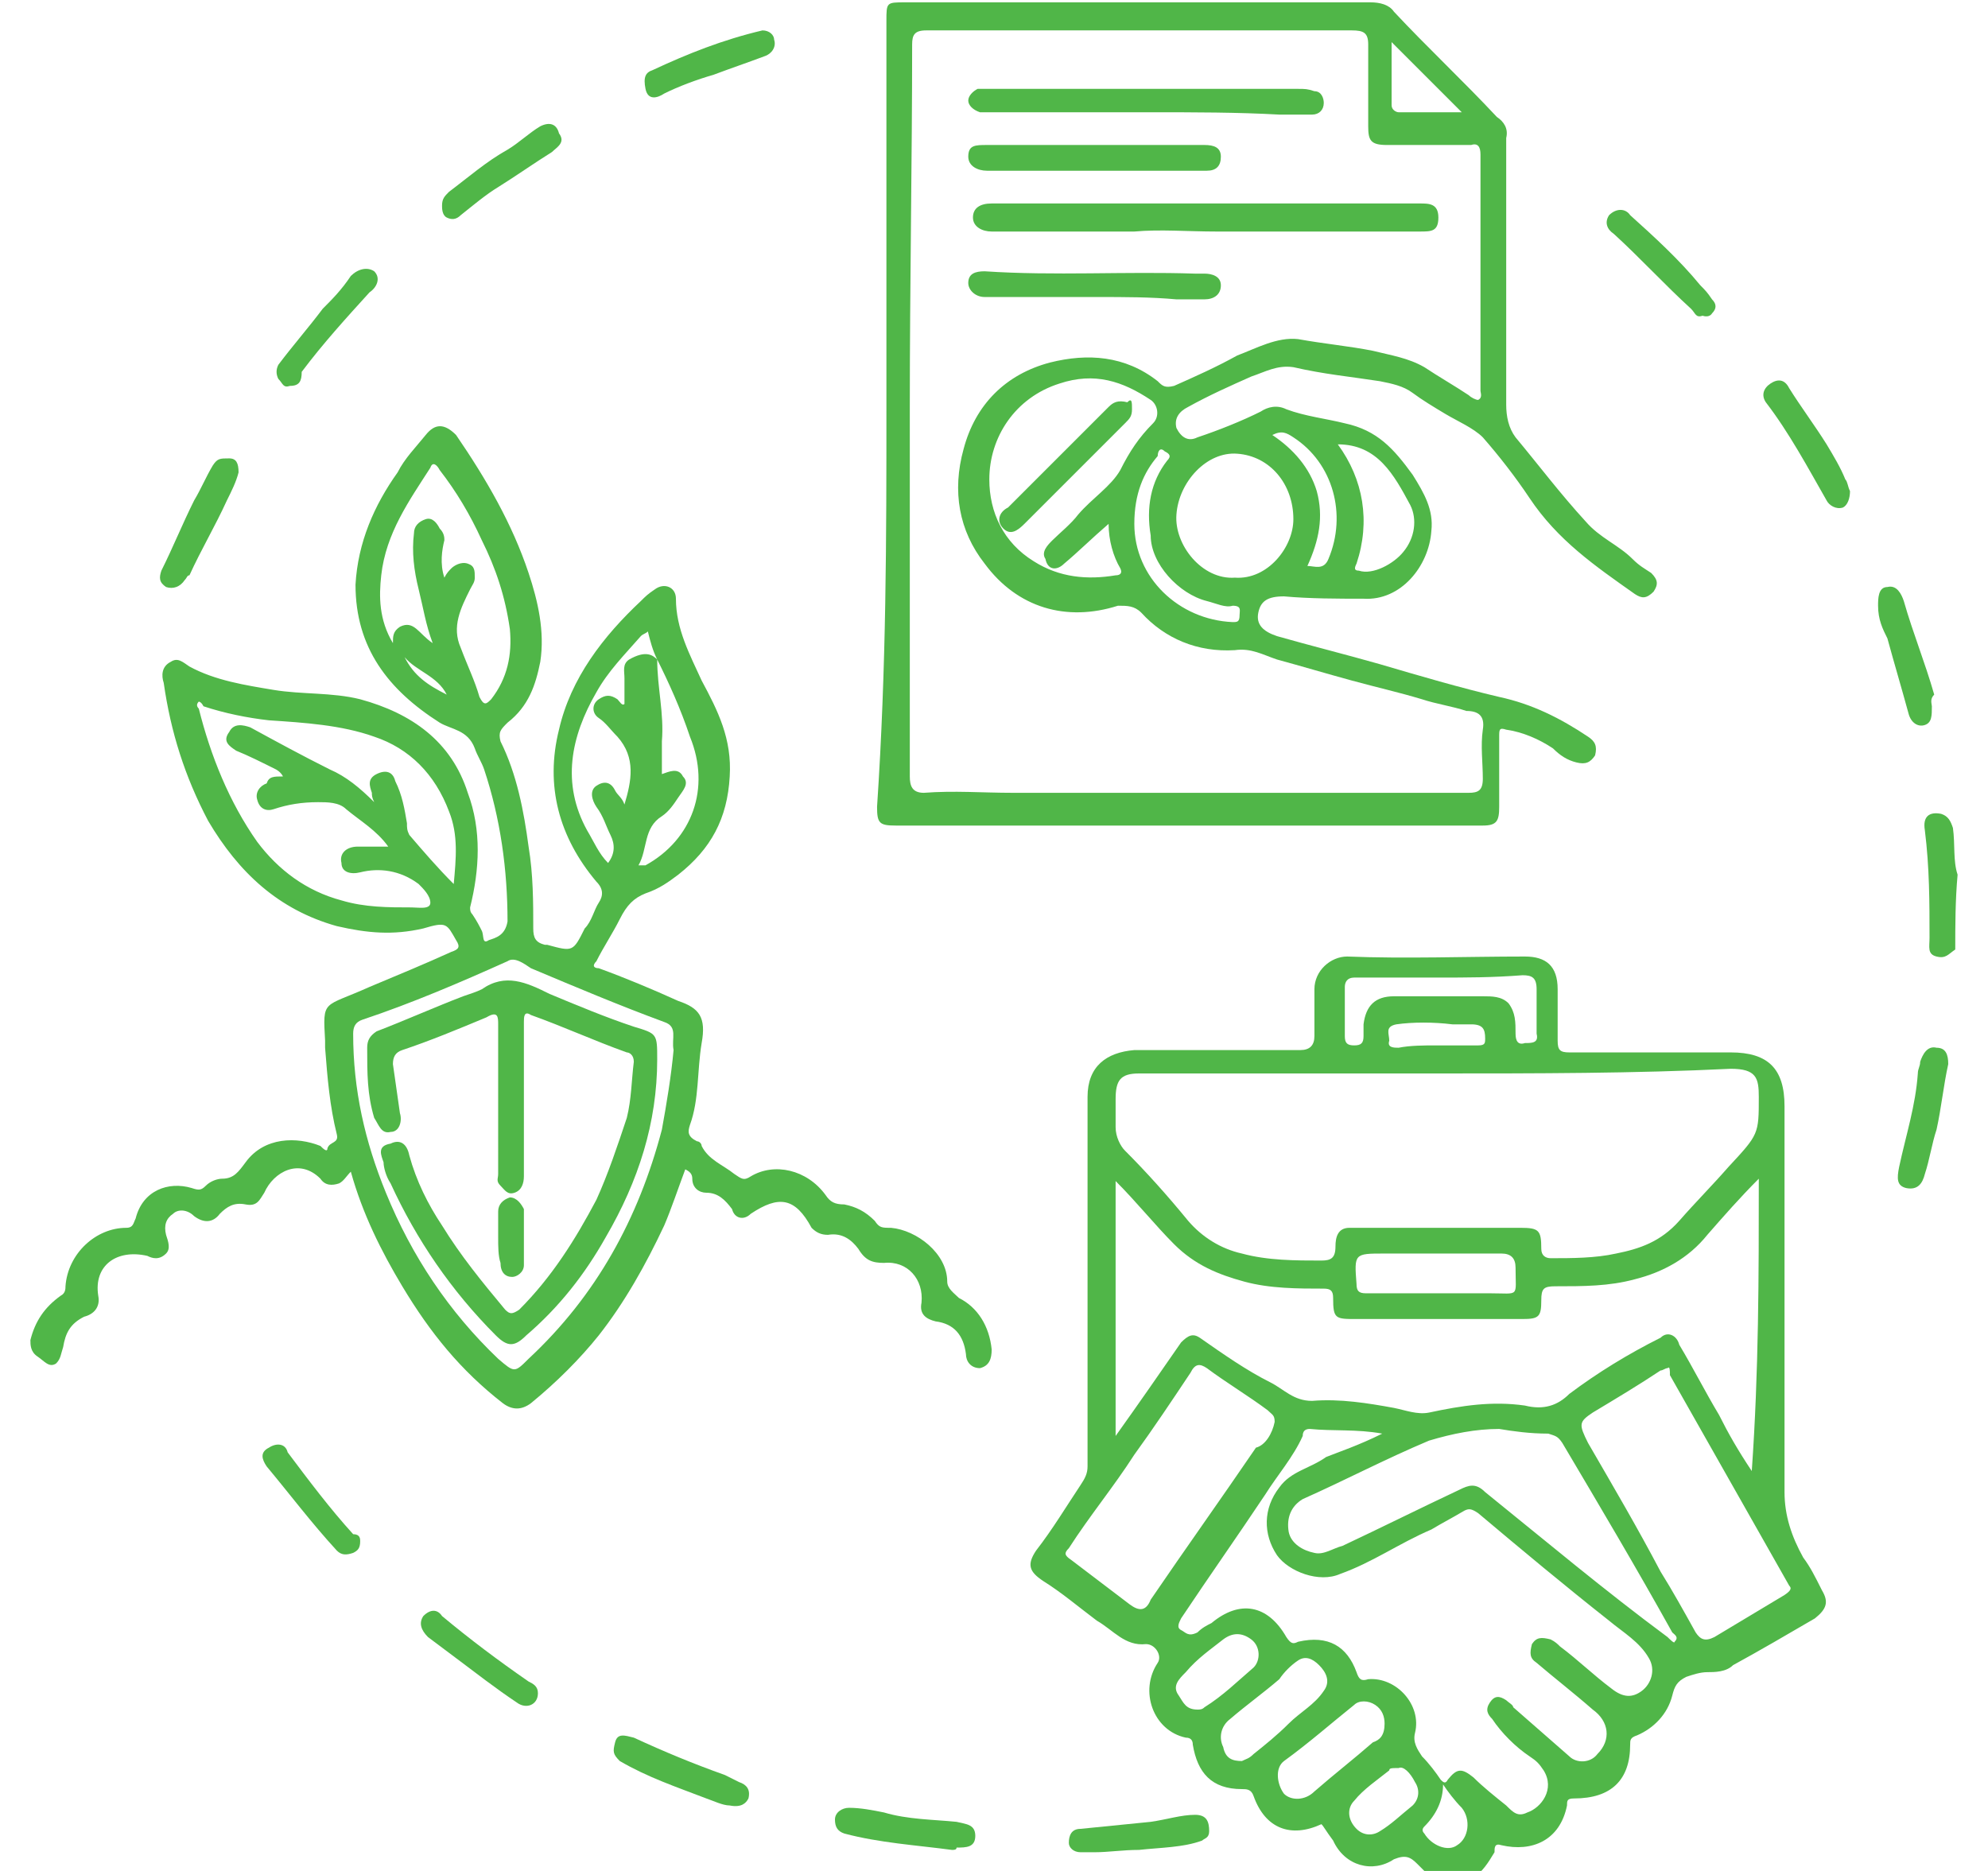
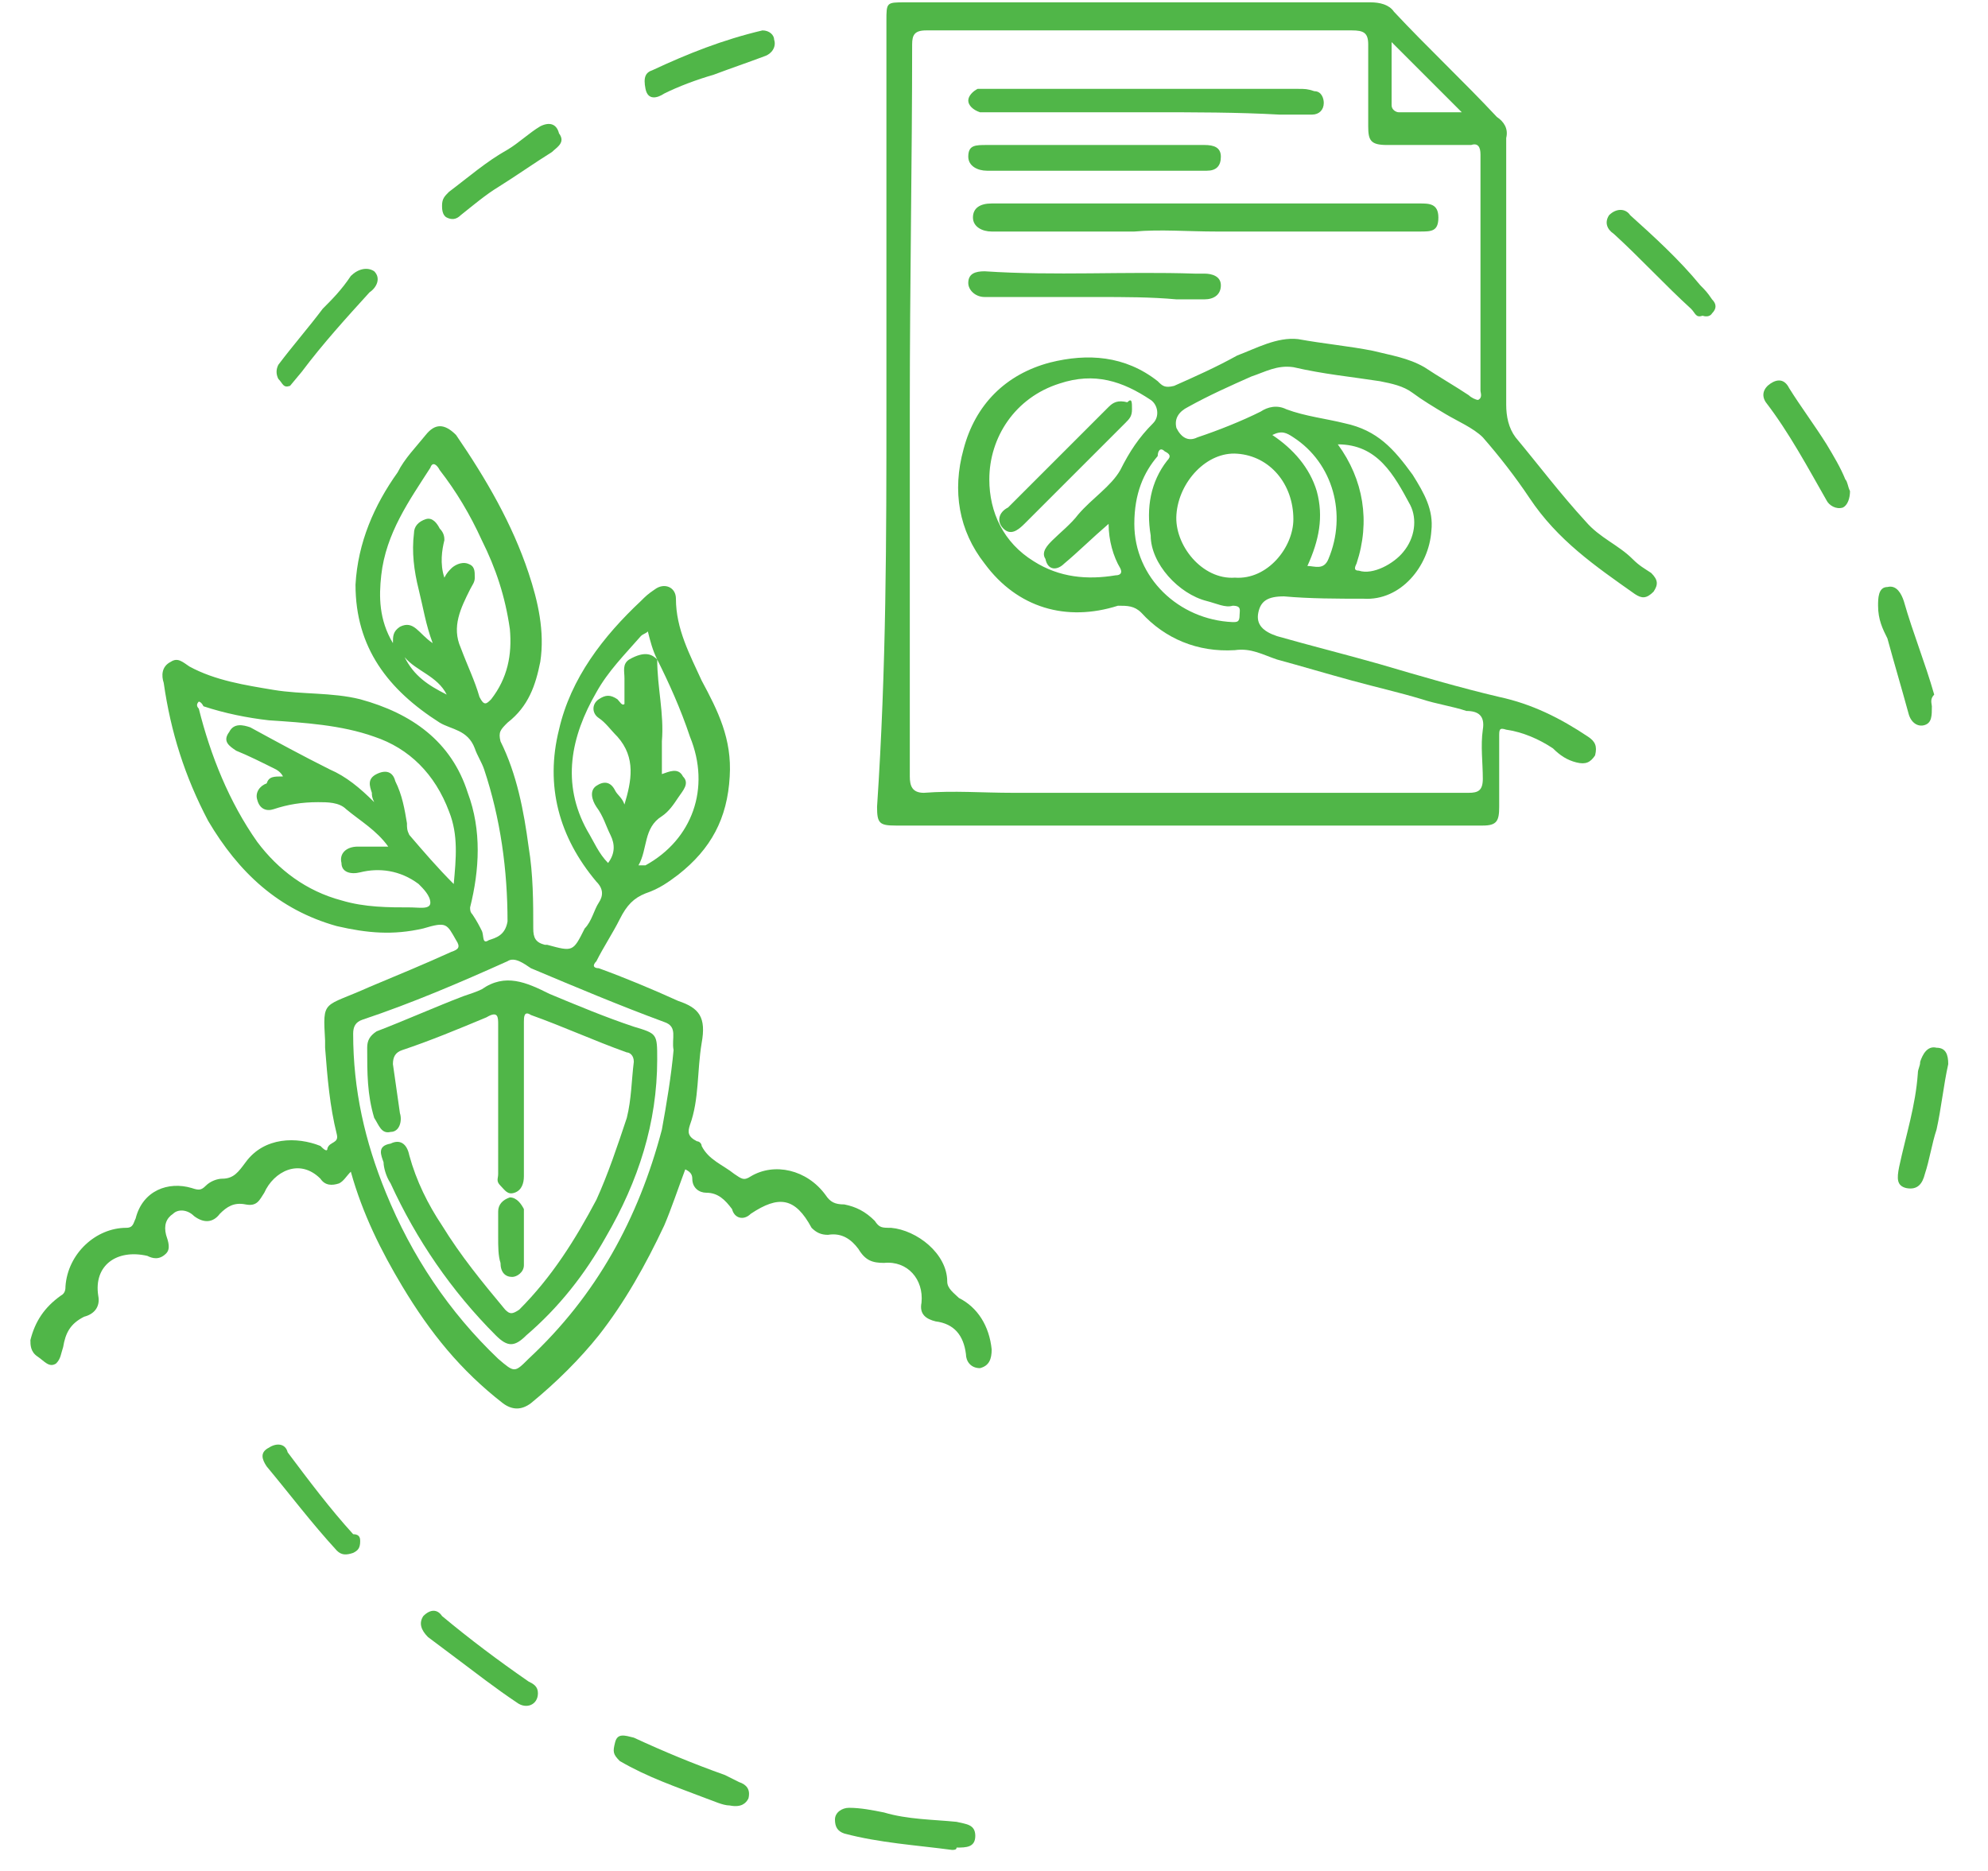
<svg xmlns="http://www.w3.org/2000/svg" version="1.1" id="Layer_1" x="0px" y="0px" viewBox="0 0 85 80" style="enable-background:new 0 0 85 80;" xml:space="preserve">
  <style type="text/css">
	.st0{fill:#50B648;}
</style>
  <g>
    <path class="st0" d="M1.3,57.3c0.2-0.8,0.6-1.4,1.3-1.9c0.2-0.1,0.2-0.3,0.2-0.4c0.1-1.4,1.3-2.5,2.6-2.5c0.3,0,0.3-0.2,0.4-0.4   c0.3-1.2,1.4-1.6,2.4-1.3c0.3,0.1,0.4,0.1,0.6-0.1c0.2-0.2,0.5-0.3,0.7-0.3c0.5,0,0.7-0.3,1-0.7c0.8-1.1,2.2-1.1,3.2-0.7   c0.1,0.1,0.3,0.3,0.3,0.1c0.1-0.3,0.5-0.2,0.4-0.6c-0.3-1.2-0.4-2.4-0.5-3.7c0-0.1,0-0.2,0-0.3c-0.1-1.8-0.1-1.4,1.9-2.3   c1.2-0.5,2.4-1,3.5-1.5c0.3-0.1,0.4-0.2,0.2-0.5c-0.4-0.7-0.4-0.8-1.4-0.5c-1.3,0.3-2.4,0.2-3.7-0.1c-2.5-0.7-4.2-2.3-5.5-4.5   c-1-1.9-1.6-3.8-1.9-5.9c-0.1-0.3-0.1-0.7,0.3-0.9c0.3-0.2,0.5,0,0.8,0.2c1.1,0.6,2.4,0.8,3.6,1s2.5,0.1,3.7,0.4   c2.2,0.6,3.9,1.8,4.6,4c0.6,1.6,0.5,3.3,0.1,4.9c0,0.1,0,0.2,0.1,0.3c0.2,0.3,0.3,0.5,0.4,0.7s0,0.6,0.3,0.4   c0.3-0.1,0.7-0.2,0.8-0.8c0-2.2-0.3-4.4-1-6.5c-0.1-0.3-0.3-0.6-0.4-0.9c-0.3-0.8-1-0.8-1.5-1.1c-2.2-1.4-3.6-3.2-3.6-5.9   c0.1-1.8,0.8-3.4,1.8-4.8c0.3-0.6,0.8-1.1,1.2-1.6c0.4-0.5,0.8-0.5,1.3,0c1.3,1.9,2.4,3.8,3.1,5.9c0.4,1.2,0.7,2.5,0.5,3.8   c-0.2,1-0.5,1.9-1.4,2.6c-0.3,0.3-0.4,0.4-0.3,0.8c0.7,1.4,1,3,1.2,4.5c0.2,1.2,0.2,2.4,0.2,3.5c0,0.4,0.1,0.6,0.5,0.7   c0,0,0,0,0.1,0c1.1,0.3,1.1,0.3,1.6-0.7c0.3-0.3,0.4-0.8,0.6-1.1s0.2-0.6-0.1-0.9c-1.6-1.9-2.2-4.1-1.6-6.5c0.5-2.2,1.9-4,3.5-5.5   c0.2-0.2,0.3-0.3,0.6-0.5c0.4-0.3,0.9-0.1,0.9,0.4c0,1.3,0.6,2.4,1.1,3.5c0.7,1.3,1.3,2.5,1.2,4.1c-0.1,1.8-0.8,3.1-2.2,4.2   c-0.4,0.3-0.8,0.6-1.4,0.8c-0.5,0.2-0.8,0.5-1.1,1.1c-0.3,0.6-0.7,1.2-1,1.8c-0.2,0.2-0.1,0.3,0.1,0.3c1.1,0.4,2.3,0.9,3.4,1.4   c0.9,0.3,1.2,0.7,1,1.8c-0.2,1.2-0.1,2.4-0.5,3.5c-0.1,0.3-0.1,0.5,0.3,0.7c0.1,0,0.2,0.1,0.2,0.2c0.3,0.6,0.9,0.8,1.4,1.2   c0.3,0.2,0.4,0.3,0.7,0.1c1-0.6,2.4-0.3,3.2,0.8c0.2,0.3,0.4,0.4,0.8,0.4c0.5,0.1,0.9,0.3,1.3,0.7c0.2,0.3,0.3,0.3,0.7,0.3   c1.1,0.1,2.4,1.1,2.4,2.3c0,0.3,0.3,0.5,0.5,0.7c0.8,0.4,1.3,1.2,1.4,2.2c0,0.4-0.1,0.7-0.5,0.8c-0.4,0-0.6-0.3-0.6-0.6   c-0.1-0.8-0.5-1.3-1.3-1.4c-0.4-0.1-0.7-0.3-0.6-0.8c0.1-1-0.6-1.8-1.6-1.7c-0.5,0-0.8-0.1-1.1-0.6c-0.3-0.4-0.7-0.7-1.3-0.6   c-0.3,0-0.5-0.1-0.7-0.3c-0.7-1.3-1.4-1.4-2.6-0.6c-0.3,0.3-0.7,0.2-0.8-0.2C31,51.3,30.7,51,30.2,51c-0.3,0-0.6-0.2-0.6-0.6   c0-0.2-0.1-0.3-0.3-0.4c-0.3,0.8-0.6,1.7-0.9,2.4c-0.8,1.7-1.7,3.3-2.8,4.7c-0.8,1-1.8,2-2.9,2.9c-0.4,0.3-0.8,0.3-1.2,0   c-1.8-1.4-3.1-3-4.3-5c-0.9-1.5-1.7-3.1-2.2-4.9c-0.2,0.2-0.3,0.4-0.5,0.5c-0.3,0.1-0.6,0.1-0.8-0.2c-0.9-0.9-2-0.3-2.4,0.6   c-0.2,0.3-0.3,0.6-0.8,0.5s-0.8,0.1-1.1,0.4c-0.3,0.4-0.7,0.4-1.1,0.1c-0.3-0.3-0.7-0.3-0.9-0.1c-0.3,0.2-0.4,0.5-0.3,0.9   c0.1,0.3,0.2,0.6,0,0.8c-0.3,0.3-0.6,0.2-0.8,0.1C5,53.4,4,54.1,4.2,55.4c0.1,0.5-0.2,0.8-0.6,0.9C3,56.6,2.8,57,2.7,57.6   c-0.1,0.3-0.1,0.5-0.3,0.7c-0.3,0.2-0.5-0.1-0.8-0.3C1.3,57.8,1.3,57.5,1.3,57.3z M28.1,28.2c0,1.2,0.3,2.3,0.2,3.5   c0,0.4,0,0.9,0,1.4c0.3-0.1,0.7-0.3,0.9,0.1c0.3,0.3,0,0.6-0.2,0.9c-0.2,0.3-0.4,0.6-0.7,0.8c-0.8,0.5-0.6,1.4-1,2.1   c0.2,0,0.2,0,0.3,0c2-1.1,2.8-3.3,1.9-5.5C29.1,30.3,28.6,29.2,28.1,28.2c-0.2-0.4-0.3-0.8-0.4-1.2c-0.1,0.1-0.2,0.1-0.3,0.2   c-0.7,0.8-1.4,1.5-1.9,2.4c-1.1,1.9-1.5,3.9-0.4,5.9c0.3,0.5,0.5,1,0.9,1.4c0.3-0.4,0.3-0.8,0.1-1.2s-0.3-0.8-0.6-1.2   c-0.2-0.3-0.3-0.7,0-0.9s0.6-0.2,0.8,0.2c0.1,0.2,0.3,0.3,0.4,0.6c0.3-1,0.5-2-0.3-2.9c-0.3-0.3-0.5-0.6-0.8-0.8s-0.3-0.6,0-0.8   s0.5-0.2,0.8,0c0.1,0.1,0.2,0.3,0.3,0.2c0-0.3,0-0.8,0-1.1c0-0.3-0.1-0.6,0.2-0.8C27.6,27.8,27.9,28,28.1,28.2z M28.8,44.9   c-0.1-0.5,0.2-1-0.4-1.2c-1.9-0.7-3.8-1.5-5.7-2.3c-0.3-0.2-0.7-0.5-1-0.3c-2,0.9-4.1,1.8-6.2,2.5c-0.3,0.1-0.4,0.3-0.4,0.6   c0,2.4,0.5,4.6,1.4,6.8c1.1,2.7,2.7,5.1,4.8,7.1c0.7,0.6,0.7,0.6,1.3,0c2.9-2.7,4.7-6,5.7-9.8C28.5,47.2,28.7,46,28.8,44.9z    M12.1,33.2c-0.1-0.2-0.3-0.3-0.3-0.3c-0.6-0.3-1.2-0.6-1.7-0.8c-0.3-0.2-0.6-0.4-0.3-0.8c0.2-0.4,0.6-0.3,0.9-0.2   c1.1,0.6,2.2,1.2,3.4,1.8c0.7,0.3,1.3,0.8,1.9,1.4c-0.1-0.2-0.1-0.3-0.1-0.4c-0.1-0.3-0.2-0.6,0.2-0.8c0.4-0.2,0.7-0.1,0.8,0.3   c0.3,0.6,0.4,1.2,0.5,1.8c0,0.2,0,0.3,0.1,0.5c0.6,0.7,1.2,1.4,1.9,2.1c0.1-1.1,0.2-2.1-0.2-3.1c-0.6-1.6-1.7-2.7-3.2-3.2   c-1.4-0.5-3-0.6-4.5-0.7c-0.9-0.1-1.9-0.3-2.8-0.6C8.6,30,8.5,30,8.5,30c-0.1,0.1-0.1,0.2,0,0.3c0.5,2,1.3,4,2.5,5.7   c0.9,1.2,2.1,2.1,3.6,2.5c1,0.3,2,0.3,3,0.3c0.3,0,0.8,0.1,0.8-0.2s-0.3-0.6-0.5-0.8c-0.8-0.6-1.7-0.7-2.5-0.5   c-0.4,0.1-0.8,0-0.8-0.4c-0.1-0.4,0.2-0.7,0.7-0.7c0.4,0,0.8,0,1.3,0c-0.5-0.7-1.2-1.1-1.8-1.6c-0.3-0.3-0.8-0.3-1.2-0.3   c-0.7,0-1.3,0.1-1.9,0.3c-0.3,0.1-0.6,0-0.7-0.4c-0.1-0.3,0.1-0.6,0.4-0.7C11.5,33.2,11.7,33.2,12.1,33.2z M19,24.7   c0.1-0.2,0.2-0.3,0.3-0.4s0.4-0.3,0.7-0.2c0.3,0.1,0.3,0.3,0.3,0.6c0,0.2-0.1,0.3-0.2,0.5c-0.4,0.8-0.8,1.6-0.4,2.5   c0.3,0.8,0.6,1.4,0.8,2.1c0.2,0.4,0.3,0.3,0.5,0.1c0.7-0.9,0.9-1.9,0.8-3c-0.2-1.4-0.6-2.6-1.2-3.8c-0.5-1.1-1.1-2.1-1.8-3   c-0.1-0.2-0.3-0.4-0.4-0.1c-0.9,1.4-1.9,2.8-2.1,4.6c-0.1,0.9-0.1,1.9,0.5,2.9c0-0.3,0-0.5,0.3-0.7c0.6-0.3,0.8,0.3,1.4,0.7   c-0.3-0.8-0.4-1.5-0.6-2.3s-0.3-1.6-0.2-2.4c0-0.3,0.2-0.5,0.5-0.6s0.5,0.2,0.6,0.4C19,22.8,19,23,19,23.1   C18.9,23.5,18.8,24.1,19,24.7z M19.1,29.7c-0.4-0.8-1.3-1-1.8-1.6C17.7,28.9,18.3,29.3,19.1,29.7z" />
-     <path class="st0" d="M83.6,40.6c-0.3,0.2-0.4,0.4-0.8,0.3s-0.3-0.4-0.3-0.8c0-1.5,0-3-0.2-4.6c-0.1-0.6,0.2-0.8,0.7-0.7   c0.3,0.1,0.4,0.3,0.5,0.6c0.1,0.7,0,1.4,0.2,2C83.6,38.5,83.6,39.6,83.6,40.6z" />
-     <path class="st0" d="M56.5,78c-1.3,0.6-2.4,0.2-2.9-1.2c-0.1-0.3-0.3-0.3-0.5-0.3c-1.3,0-1.9-0.7-2.1-1.9c0-0.2-0.1-0.3-0.3-0.3   c-1.4-0.3-2-2-1.2-3.2c0.2-0.3-0.1-0.8-0.5-0.8c-0.9,0.1-1.4-0.6-2.1-1c-0.8-0.6-1.5-1.2-2.3-1.7c-0.6-0.4-0.7-0.7-0.3-1.3   c0.7-0.9,1.3-1.9,1.9-2.8c0.2-0.3,0.3-0.5,0.3-0.8c0-5.2,0-10.5,0-15.8c0-1.3,0.8-1.9,2-2c2.4,0,4.7,0,7.1,0c0.4,0,0.6-0.2,0.6-0.6   c0-0.7,0-1.4,0-2c0-0.8,0.7-1.4,1.4-1.4c2.5,0.1,5.1,0,7.6,0c0.9,0,1.4,0.4,1.4,1.4c0,0.8,0,1.5,0,2.2c0,0.4,0.1,0.5,0.5,0.5   c2.3,0,4.6,0,6.9,0c1.6,0,2.3,0.7,2.3,2.3c0,5.5,0,11,0,16.5c0,1,0.3,1.9,0.8,2.8c0.3,0.4,0.5,0.8,0.8,1.4c0.3,0.5,0.2,0.8-0.3,1.2   c-1.2,0.7-2.4,1.4-3.5,2c-0.3,0.3-0.8,0.3-1.1,0.3c-0.3,0-0.6,0.1-0.9,0.2c-0.4,0.2-0.5,0.4-0.6,0.8c-0.2,0.8-0.8,1.4-1.5,1.7   c-0.3,0.1-0.3,0.2-0.3,0.4c0,1.5-0.8,2.3-2.4,2.3C67,76.9,67,77,67,77.2c-0.3,1.5-1.5,2-2.8,1.7c-0.3-0.1-0.3,0.1-0.3,0.3   c-0.3,0.5-0.5,0.8-0.9,1.1c-0.8,0.4-1.4,0.3-2.1-0.3c-0.1-0.1-0.2-0.2-0.3-0.3c-0.3-0.3-0.5-0.4-1-0.2c-0.9,0.6-2.1,0.3-2.6-0.8   C56.7,78.3,56.6,78.1,56.5,78z M61.4,45.9c-4.2,0-8.4,0-12.7,0c-0.8,0-1,0.3-1,1.1c0,0.4,0,0.8,0,1.2s0.2,0.8,0.4,1   c0.9,0.9,1.8,1.9,2.7,3c0.6,0.7,1.4,1.2,2.3,1.4c1.1,0.3,2.3,0.3,3.4,0.3c0.4,0,0.6-0.1,0.6-0.6c0-0.4,0.1-0.8,0.6-0.8   c2.4,0,4.9,0,7.3,0c0.8,0,0.9,0.1,0.9,0.9c0,0.3,0.2,0.4,0.4,0.4c0.9,0,1.9,0,2.8-0.2c1-0.2,1.9-0.5,2.7-1.4   c0.7-0.8,1.4-1.5,2.1-2.3c1.3-1.4,1.3-1.4,1.3-3c0-0.8-0.1-1.2-1.2-1.2C69.9,45.9,65.7,45.9,61.4,45.9z M75.2,50.4   c-0.8,0.8-1.5,1.6-2.2,2.4c-0.8,1-1.9,1.6-3.1,1.9C68.8,55,67.7,55,66.5,55c-0.5,0-0.6,0.1-0.6,0.6c0,0.7-0.1,0.8-0.8,0.8   c-2.4,0-4.7,0-7.1,0c-0.9,0-1,0-1-0.9c0-0.3-0.1-0.4-0.4-0.4c-1.1,0-2.3,0-3.4-0.3c-1.1-0.3-2.1-0.7-3-1.6   c-0.8-0.8-1.6-1.8-2.5-2.7c0,3.7,0,7.3,0,10.9c1-1.4,1.9-2.7,2.8-4c0.3-0.3,0.5-0.4,0.8-0.2c1,0.7,2,1.4,3,1.9   c0.6,0.3,1,0.8,1.8,0.8c1.2-0.1,2.4,0.1,3.5,0.3c0.5,0.1,1,0.3,1.5,0.2c1.4-0.3,2.7-0.5,4.1-0.3c0.8,0.2,1.4,0,1.9-0.5   c1.2-0.9,2.5-1.7,3.9-2.4c0.3-0.3,0.7-0.1,0.8,0.3c0.6,1,1.1,2,1.7,3c0.4,0.8,0.8,1.5,1.4,2.4C75.2,58.6,75.2,54.6,75.2,50.4z    M59.1,61.3C58,61.1,57,61.2,56,61.1c-0.2,0-0.3,0.1-0.3,0.3c-0.4,0.9-1.1,1.7-1.6,2.5c-1.2,1.8-2.4,3.5-3.6,5.3   c-0.1,0.2-0.2,0.4,0,0.5s0.3,0.3,0.7,0.1c0.2-0.2,0.4-0.3,0.6-0.4c1.2-1,2.4-0.8,3.2,0.6c0.2,0.3,0.3,0.3,0.5,0.2   c1.3-0.3,2.1,0.2,2.5,1.3c0.1,0.3,0.2,0.4,0.5,0.3c1.2-0.1,2.3,1.1,2,2.3c-0.1,0.4,0.1,0.7,0.3,1c0.3,0.3,0.6,0.7,0.8,1   c0.1,0.1,0.2,0.2,0.3,0c0.4-0.5,0.6-0.5,1.1-0.1c0.4,0.4,0.9,0.8,1.4,1.2c0.3,0.3,0.5,0.5,0.9,0.3c0.6-0.2,1.2-1,0.7-1.8   c-0.2-0.3-0.3-0.4-0.6-0.6c-0.6-0.4-1.2-1-1.6-1.6c-0.2-0.2-0.3-0.4-0.1-0.7c0.2-0.3,0.4-0.3,0.7-0.1c0.1,0.1,0.3,0.2,0.3,0.3   c0.8,0.7,1.6,1.4,2.4,2.1c0.3,0.3,0.9,0.3,1.2-0.1c0.6-0.6,0.5-1.4-0.2-1.9c-0.8-0.7-1.7-1.4-2.4-2c-0.3-0.2-0.3-0.4-0.2-0.8   c0.2-0.3,0.4-0.3,0.8-0.2c0.2,0.1,0.3,0.2,0.4,0.3c0.8,0.6,1.4,1.2,2.2,1.8c0.5,0.4,0.9,0.4,1.3,0.1s0.6-0.9,0.3-1.4   c-0.4-0.7-1.1-1.1-1.7-1.6c-1.9-1.5-3.7-3-5.6-4.6c-0.3-0.2-0.4-0.2-0.6-0.1c-0.5,0.3-0.9,0.5-1.4,0.8c-1.4,0.6-2.5,1.4-3.9,1.9   c-0.9,0.4-2.2-0.1-2.7-0.8c-0.6-0.9-0.6-2,0.1-2.9c0.5-0.7,1.3-0.8,2-1.3C57.2,62.1,58.1,61.8,59.1,61.3z M71.3,58.5   c-0.1,0-0.2,0.1-0.3,0.1c-0.9,0.6-1.9,1.2-2.9,1.8c-0.6,0.4-0.6,0.5-0.2,1.3c1.1,1.9,2.1,3.6,3.1,5.5c0.5,0.8,1,1.7,1.5,2.6   c0.2,0.3,0.4,0.4,0.8,0.2c1-0.6,2-1.2,3-1.8c0.3-0.2,0.3-0.3,0.2-0.4c-1.7-3-3.4-6-5.1-9C71.4,58.6,71.4,58.4,71.3,58.5z    M64.1,61.1c-1,0-2,0.2-3,0.5c-1.9,0.8-3.6,1.7-5.4,2.5c-0.5,0.3-0.7,0.8-0.6,1.4c0.1,0.5,0.6,0.8,1.1,0.9c0.4,0.1,0.8-0.2,1.2-0.3   c1.7-0.8,3.3-1.6,5-2.4c0.4-0.2,0.7-0.3,1.1,0.1c2.6,2.1,5.1,4.2,7.8,6.2c0.1,0.1,0.3,0.3,0.3,0.2c0.2-0.2,0-0.3-0.1-0.4   c-1.5-2.7-3.1-5.4-4.7-8.1c-0.2-0.3-0.3-0.3-0.6-0.4C65.4,61.3,64.7,61.2,64.1,61.1z M54.5,60.8c0-0.3-0.1-0.3-0.3-0.5   c-0.8-0.6-1.8-1.2-2.6-1.8c-0.3-0.2-0.5-0.2-0.7,0.2c-0.8,1.2-1.6,2.4-2.4,3.5c-0.9,1.4-1.9,2.6-2.8,4c-0.2,0.2-0.2,0.3,0.1,0.5   c0.8,0.6,1.7,1.3,2.5,1.9c0.4,0.3,0.7,0.3,0.9-0.2c1.5-2.2,3-4.3,4.5-6.5C54.1,61.8,54.4,61.3,54.5,60.8z M61.5,41.8   c-1.2,0-2.4,0-3.6,0c-0.3,0-0.4,0.2-0.4,0.4c0,0.7,0,1.4,0,2.1c0,0.3,0.1,0.4,0.4,0.4c0.3,0,0.4-0.1,0.4-0.4c0-0.2,0-0.3,0-0.5   c0.1-0.8,0.5-1.2,1.3-1.2c1.3,0,2.5,0,3.8,0c0.4,0,0.8,0,1.1,0.3c0.3,0.4,0.3,0.8,0.3,1.3c0,0.3,0.1,0.5,0.4,0.4   c0.3,0,0.6,0,0.5-0.4c0-0.7,0-1.3,0-1.9c0-0.5-0.2-0.6-0.6-0.6C63.8,41.8,62.7,41.8,61.5,41.8z M61.4,55.3c0.8,0,1.5,0,2.3,0   c1.3,0,1.1,0.2,1.1-1.1c0-0.4-0.2-0.6-0.6-0.6c-1.7,0-3.3,0-5,0c-1.3,0-1.3,0-1.2,1.3c0,0.3,0.1,0.4,0.4,0.4   C59.5,55.3,60.5,55.3,61.4,55.3z M53.1,75.3c0.2-0.1,0.3-0.1,0.5-0.3c0.5-0.4,1-0.8,1.5-1.3s1.1-0.8,1.5-1.4   c0.3-0.4,0.1-0.8-0.2-1.1c-0.3-0.3-0.6-0.4-0.9-0.2c-0.3,0.2-0.6,0.5-0.8,0.8c-0.7,0.6-1.4,1.1-2.1,1.7c-0.4,0.3-0.5,0.8-0.3,1.2   C52.4,75.2,52.7,75.3,53.1,75.3z M59.2,73.7c0-0.3-0.1-0.6-0.4-0.8c-0.3-0.2-0.7-0.2-0.9,0c-1,0.8-1.9,1.6-3,2.4   c-0.4,0.3-0.3,1,0,1.4c0.3,0.3,0.9,0.3,1.3-0.1c0.8-0.7,1.7-1.4,2.5-2.1C59,74.4,59.2,74.2,59.2,73.7z M51.2,73.1   c0.1,0,0.2,0,0.3-0.1c0.8-0.5,1.4-1.1,2.1-1.7c0.3-0.3,0.3-0.9-0.1-1.2c-0.4-0.3-0.8-0.3-1.2,0c-0.5,0.4-1.1,0.8-1.6,1.4   c-0.3,0.3-0.6,0.6-0.3,1C50.6,72.8,50.7,73.1,51.2,73.1z M59.8,75.6c-0.3,0-0.4,0-0.4,0.1c-0.5,0.4-1.1,0.8-1.5,1.3   c-0.3,0.3-0.3,0.8,0.1,1.2c0.3,0.3,0.7,0.3,1,0.1c0.5-0.3,0.9-0.7,1.4-1.1c0.3-0.3,0.3-0.7,0.1-1C60.3,75.8,60,75.5,59.8,75.6z    M61.4,44.7c0.6,0,1.2,0,1.8,0c0.3,0,0.3-0.1,0.3-0.3c0-0.4-0.1-0.6-0.6-0.6c-0.3,0-0.6,0-0.8,0c-0.8-0.1-1.7-0.1-2.4,0   c-0.5,0.1-0.3,0.4-0.3,0.7c-0.1,0.3,0.2,0.3,0.4,0.3C60.3,44.7,60.9,44.7,61.4,44.7z M61.7,76.3c0,0.7-0.3,1.3-0.8,1.8   c-0.1,0.1-0.1,0.2,0,0.3c0.3,0.5,1,0.8,1.4,0.5c0.5-0.3,0.6-1.1,0.2-1.6C62.2,77,61.9,76.6,61.7,76.3z" />
    <path class="st0" d="M37.9,17.4c0-5.5,0-11.1,0-16.5c0-0.8,0-0.8,0.8-0.8c6.7,0,13.3,0,19.9,0c0.4,0,0.8,0.1,1,0.4   C61,2,62.6,3.5,64,5c0.3,0.2,0.5,0.5,0.4,0.9c0,3.8,0,7.6,0,11.4c0,0.5,0.1,1,0.4,1.4c1,1.2,1.9,2.4,3,3.6c0.6,0.7,1.4,1,2,1.6   c0.3,0.3,0.5,0.4,0.8,0.6c0.3,0.3,0.3,0.5,0.1,0.8c-0.3,0.3-0.5,0.3-0.8,0.1c-1.7-1.2-3.3-2.3-4.5-4.1c-0.6-0.9-1.3-1.8-2-2.6   c-0.4-0.4-1.1-0.7-1.6-1s-1-0.6-1.4-0.9s-0.9-0.4-1.4-0.5c-1.3-0.2-2.4-0.3-3.7-0.6c-0.7-0.1-1.2,0.2-1.8,0.4   c-0.9,0.4-1.8,0.8-2.7,1.3c-0.4,0.2-0.6,0.5-0.5,0.9c0.2,0.4,0.5,0.6,0.9,0.4c0.9-0.3,1.9-0.7,2.7-1.1c0.3-0.2,0.7-0.3,1.1-0.1   c0.8,0.3,1.7,0.4,2.5,0.6c1.4,0.3,2.1,1.1,2.9,2.2c0.5,0.8,0.9,1.5,0.8,2.4c-0.1,1.5-1.3,3-2.9,2.9c-1.1,0-2.3,0-3.4-0.1   c-0.7,0-1,0.2-1.1,0.7s0.2,0.8,0.8,1c1.4,0.4,3,0.8,4.4,1.2c1.7,0.5,3.4,1,5.1,1.4c1.4,0.3,2.6,0.9,3.8,1.7   c0.3,0.2,0.4,0.4,0.3,0.8c-0.2,0.3-0.4,0.4-0.8,0.3s-0.7-0.3-1-0.6c-0.6-0.4-1.3-0.7-2-0.8c-0.3-0.1-0.3,0-0.3,0.3c0,1,0,1.9,0,3   c0,0.6-0.1,0.8-0.7,0.8c-8.4,0-16.8,0-25.1,0c-0.7,0-0.8-0.1-0.8-0.8C37.9,28.5,37.9,23,37.9,17.4z M38.9,17.4L38.9,17.4   c0,0.4,0,0.8,0,1.2c0,4.9,0,9.7,0,14.6c0,0.4,0.1,0.7,0.6,0.7c1.3-0.1,2.5,0,3.8,0c6.5,0,13,0,19.5,0c0.4,0,0.6-0.1,0.6-0.6   c0-0.7-0.1-1.4,0-2.1c0.1-0.6-0.2-0.8-0.7-0.8c-0.6-0.2-1.3-0.3-1.9-0.5c-1-0.3-1.9-0.5-3-0.8s-2.1-0.6-3.2-0.9   c-0.6-0.2-1.1-0.5-1.8-0.4c-1.6,0.1-3-0.5-4-1.6c-0.3-0.3-0.6-0.3-1-0.3c-2.2,0.7-4.3,0.1-5.7-1.8c-1.1-1.4-1.4-3.1-0.9-4.9   c0.5-1.9,1.8-3.2,3.7-3.7c1.6-0.4,3.2-0.3,4.6,0.8c0.2,0.2,0.3,0.3,0.7,0.2c0.9-0.4,1.8-0.8,2.7-1.3c0.8-0.3,1.7-0.8,2.6-0.7   c1.1,0.2,2.2,0.3,3.2,0.5c0.8,0.2,1.5,0.3,2.2,0.7c0.6,0.4,1.3,0.8,1.9,1.2c0.1,0.1,0.3,0.2,0.4,0.2c0.2-0.1,0.1-0.3,0.1-0.4   c0-3.4,0-6.8,0-10.1c0-0.3-0.1-0.5-0.4-0.4c-1.2,0-2.4,0-3.6,0c-0.7,0-0.8-0.2-0.8-0.8c0-1.2,0-2.4,0-3.5c0-0.5-0.2-0.6-0.7-0.6   c-6.1,0-12.2,0-18.2,0c-0.5,0-0.6,0.2-0.6,0.6C39,6.8,38.9,12.2,38.9,17.4z M47.4,22.4c-0.7,0.6-1.3,1.2-1.9,1.7   c-0.3,0.3-0.7,0.3-0.8-0.2c-0.2-0.3,0.1-0.6,0.3-0.8c0.3-0.3,0.8-0.7,1.1-1.1c0.6-0.7,1.4-1.2,1.8-1.9c0.4-0.8,0.8-1.4,1.4-2   c0.3-0.3,0.2-0.8-0.1-1c-1.2-0.8-2.4-1.2-3.9-0.7c-1.9,0.6-3,2.3-3,4.1c0,1.4,0.6,2.7,1.9,3.5c1.1,0.7,2.3,0.8,3.5,0.6   c0.2,0,0.3-0.1,0.2-0.3C47.6,23.8,47.4,23.1,47.4,22.4z M52.8,24.7c1.4,0.1,2.5-1.3,2.5-2.5c0-1.5-1-2.7-2.4-2.8   c-1.3-0.1-2.5,1.2-2.6,2.6C50.2,23.3,51.4,24.8,52.8,24.7z M57.2,19c1.1,1.5,1.4,3.3,0.8,5.1c-0.1,0.2-0.1,0.3,0.1,0.3   c0.6,0.2,1.5-0.3,1.9-0.8c0.5-0.6,0.6-1.4,0.3-2C59.6,20.3,58.9,19,57.2,19z M48.5,22.4c0,2.3,1.9,4.1,4.2,4.2c0.2,0,0.3,0,0.3-0.3   c0-0.2,0.1-0.4-0.3-0.4c-0.3,0.1-0.7-0.1-1.1-0.2c-1.2-0.3-2.4-1.6-2.4-2.8c-0.2-1.2,0-2.3,0.7-3.2c0.2-0.2,0.1-0.3-0.1-0.4   c-0.2-0.2-0.3,0-0.3,0.2C48.9,20.2,48.5,21.1,48.5,22.4z M62.5,4.8c-1-1-1.9-1.9-3-3c0,0.9,0,1.9,0,2.7c0,0.2,0.2,0.3,0.3,0.3   C60.7,4.8,61.5,4.8,62.5,4.8z M55.9,24.2c0.3,0,0.7,0.2,0.9-0.3c0.8-1.9,0.2-4.1-1.5-5.2c-0.3-0.2-0.5-0.3-0.9-0.1   c0.9,0.6,1.6,1.4,1.9,2.4C56.6,22.1,56.4,23.1,55.9,24.2z" />
    <path class="st0" d="M32.6,1.3c0.3,0,0.5,0.2,0.5,0.4C33.2,2,33,2.3,32.7,2.4c-0.8,0.3-1.4,0.5-2.2,0.8C29.8,3.4,29,3.7,28.4,4   c-0.3,0.2-0.7,0.3-0.8-0.2s0-0.7,0.3-0.8C29.4,2.3,30.9,1.7,32.6,1.3C32.4,1.3,32.5,1.3,32.6,1.3z" />
    <path class="st0" d="M83.3,45.5c-0.2,0.9-0.3,1.9-0.5,2.8c-0.2,0.6-0.3,1.3-0.5,1.9c-0.1,0.4-0.3,0.7-0.8,0.6   c-0.4-0.1-0.4-0.4-0.3-0.9c0.3-1.4,0.7-2.6,0.8-4c0-0.2,0.1-0.3,0.1-0.5c0.1-0.3,0.3-0.7,0.7-0.6C83.2,44.8,83.3,45.1,83.3,45.5z" />
    <path class="st0" d="M72.8,13.5c-0.3,0.1-0.3-0.1-0.5-0.3c-1.1-1-2.2-2.2-3.3-3.2c-0.3-0.2-0.4-0.5-0.2-0.8c0.3-0.3,0.7-0.3,0.9,0   c1,0.9,2.1,1.9,3,3c0.2,0.2,0.3,0.3,0.5,0.6c0.2,0.2,0.2,0.4,0,0.6C73.2,13.4,73.1,13.6,72.8,13.5z" />
    <path class="st0" d="M79.1,21c0,0.3-0.1,0.6-0.3,0.7c-0.3,0.1-0.6-0.1-0.7-0.3c-0.8-1.4-1.6-2.9-2.6-4.2c-0.2-0.3-0.1-0.6,0.2-0.8   c0.3-0.2,0.6-0.2,0.8,0.2c0.5,0.8,1.1,1.6,1.6,2.4c0.3,0.5,0.6,1,0.8,1.5C79,20.6,79,20.8,79.1,21z" />
    <path class="st0" d="M40.7,79.1c-1.5-0.2-3.1-0.3-4.6-0.7c-0.3-0.1-0.4-0.3-0.4-0.6c0-0.3,0.3-0.5,0.6-0.5c0.5,0,1,0.1,1.5,0.2   c1,0.3,2.1,0.3,3.1,0.4c0.4,0.1,0.8,0.1,0.8,0.6S41.3,79,40.9,79C40.9,79.1,40.8,79.1,40.7,79.1z" />
-     <path class="st0" d="M12.4,16.5c-0.3,0.1-0.3-0.1-0.5-0.3c-0.1-0.2-0.1-0.4,0-0.6c0.6-0.8,1.3-1.6,1.9-2.4c0.4-0.4,0.8-0.8,1.2-1.4   c0.3-0.3,0.7-0.4,1-0.2c0.3,0.3,0.1,0.7-0.2,0.9c-1,1.1-2,2.2-2.9,3.4C12.9,16.3,12.8,16.5,12.4,16.5z" />
-     <path class="st0" d="M10.2,20.2c-0.1,0.4-0.3,0.8-0.5,1.2c-0.5,1.1-1.1,2.1-1.6,3.2c-0.1,0-0.1,0.1-0.2,0.2   c-0.2,0.3-0.5,0.4-0.8,0.3c-0.3-0.2-0.3-0.4-0.2-0.7c0.5-1,0.9-2,1.4-3c0.3-0.5,0.5-1,0.8-1.5c0.2-0.3,0.3-0.3,0.7-0.3   C10.1,19.6,10.2,19.8,10.2,20.2z" />
+     <path class="st0" d="M12.4,16.5c-0.3,0.1-0.3-0.1-0.5-0.3c-0.1-0.2-0.1-0.4,0-0.6c0.6-0.8,1.3-1.6,1.9-2.4c0.4-0.4,0.8-0.8,1.2-1.4   c0.3-0.3,0.7-0.4,1-0.2c0.3,0.3,0.1,0.7-0.2,0.9c-1,1.1-2,2.2-2.9,3.4z" />
    <path class="st0" d="M31.2,77.2c-0.3,0-0.7-0.2-1-0.3c-1.3-0.5-2.5-0.9-3.7-1.6c-0.3-0.3-0.3-0.4-0.2-0.8s0.4-0.3,0.8-0.2   c1.3,0.6,2.5,1.1,3.9,1.6c0.2,0.1,0.4,0.2,0.6,0.3c0.3,0.1,0.5,0.3,0.4,0.7C31.9,77.1,31.7,77.3,31.2,77.2z" />
    <path class="st0" d="M23,72.4c0,0.5-0.5,0.7-0.9,0.4c-0.9-0.6-1.8-1.3-2.6-1.9c-0.4-0.3-0.8-0.6-1.2-0.9c-0.3-0.3-0.4-0.6-0.2-0.9   c0.3-0.3,0.6-0.3,0.8,0c1.2,1,2.4,1.9,3.7,2.8C22.8,72,23,72.1,23,72.4z" />
-     <path class="st0" d="M46.8,79.2c-0.2,0-0.4,0-0.6,0c-0.3,0-0.5-0.2-0.5-0.4c0-0.3,0.1-0.6,0.5-0.6c1-0.1,2-0.2,3-0.3   c0.7-0.1,1.3-0.3,1.9-0.3c0.5,0,0.6,0.3,0.6,0.7c0,0.3-0.2,0.3-0.3,0.4c-0.8,0.3-1.8,0.3-2.7,0.4C48,79.1,47.4,79.2,46.8,79.2z" />
    <path class="st0" d="M18.9,8.8c0-0.3,0.1-0.4,0.3-0.6c0.8-0.6,1.6-1.3,2.5-1.8c0.5-0.3,0.9-0.7,1.4-1c0.4-0.2,0.7-0.1,0.8,0.3   c0.3,0.4-0.1,0.6-0.3,0.8c-0.8,0.5-1.5,1-2.3,1.5c-0.5,0.3-1.1,0.8-1.6,1.2c-0.2,0.2-0.4,0.2-0.6,0.1C18.9,9.2,18.9,8.9,18.9,8.8z" />
    <path class="st0" d="M82.6,30.2c0,0.4,0,0.7-0.3,0.8c-0.3,0.1-0.6-0.1-0.7-0.5c-0.3-1.1-0.6-2.1-0.9-3.2c-0.2-0.4-0.4-0.8-0.4-1.4   c0-0.3,0-0.8,0.4-0.8c0.4-0.1,0.6,0.3,0.7,0.6c0.4,1.4,0.9,2.6,1.3,4C82.5,29.9,82.6,30.1,82.6,30.2z" />
    <path class="st0" d="M15.4,65.9c0,0.3-0.1,0.4-0.3,0.5c-0.3,0.1-0.5,0.1-0.7-0.1c-1.1-1.2-2-2.4-3-3.6c-0.2-0.3-0.3-0.6,0.1-0.8   c0.3-0.2,0.7-0.2,0.8,0.2c0.9,1.2,1.8,2.4,2.8,3.5C15.4,65.6,15.4,65.8,15.4,65.9z" />
    <path class="st0" d="M21.3,47c0-1.1,0-2.1,0-3.2c0-0.3,0-0.6-0.5-0.3c-1.2,0.5-2.4,1-3.6,1.4c-0.3,0.1-0.4,0.3-0.4,0.6   c0.1,0.7,0.2,1.4,0.3,2.1c0.1,0.3,0,0.8-0.4,0.8c-0.4,0.1-0.5-0.3-0.7-0.6c-0.3-1-0.3-1.9-0.3-3c0-0.3,0.1-0.5,0.4-0.7   c1.3-0.5,2.4-1,3.7-1.5c0.3-0.1,0.6-0.2,0.8-0.3c1-0.7,1.9-0.3,2.9,0.2c1.2,0.5,2.4,1,3.6,1.4c1,0.3,1,0.3,1,1.4   c0,2.7-0.8,5.2-2.2,7.6c-0.9,1.6-2,3-3.4,4.2c-0.5,0.5-0.8,0.5-1.3,0c-1.9-1.9-3.4-4.1-4.5-6.5c-0.2-0.3-0.3-0.7-0.3-0.9   c-0.1-0.3-0.3-0.7,0.3-0.8c0.4-0.2,0.7,0,0.8,0.5c0.3,1.1,0.8,2.1,1.4,3c0.8,1.3,1.7,2.4,2.7,3.6c0.2,0.2,0.3,0.2,0.6,0   c1.4-1.4,2.4-3,3.3-4.7c0.5-1.1,0.9-2.3,1.3-3.5c0.2-0.8,0.2-1.6,0.3-2.4c0-0.3-0.2-0.4-0.3-0.4c-1.4-0.5-2.7-1.1-4.1-1.6   c-0.3-0.2-0.3,0.1-0.3,0.3c0,0.8,0,1.5,0,2.2c0,1.4,0,2.9,0,4.4c0,0.3-0.1,0.6-0.4,0.7c-0.3,0.1-0.4-0.1-0.6-0.3s-0.1-0.3-0.1-0.5   C21.3,49.2,21.3,48.1,21.3,47z" />
    <path class="st0" d="M21.3,52.9c0-0.3,0-0.8,0-1.1s0.2-0.5,0.5-0.6c0.3,0,0.5,0.3,0.6,0.5c0,0.8,0,1.6,0,2.4c0,0.3-0.3,0.5-0.5,0.5   c-0.3,0-0.5-0.2-0.5-0.6C21.3,53.7,21.3,53.3,21.3,52.9z" />
    <path class="st0" d="M51.5,8.7c3,0,6.2,0,9.2,0c0.4,0,0.8,0,0.8,0.6s-0.3,0.6-0.8,0.6c-2.9,0-5.8,0-8.7,0c-1.2,0-2.4-0.1-3.5,0   c-1.9,0-3.9,0-5.8,0c-0.1,0-0.3,0-0.3,0c-0.4,0-0.8-0.2-0.8-0.6s0.3-0.6,0.8-0.6C45.3,8.7,48.4,8.7,51.5,8.7z" />
    <path class="st0" d="M49.1,4.8c-2.3,0-4.6,0-6.8,0c-0.2,0-0.3,0-0.4,0c-0.3-0.1-0.5-0.3-0.5-0.5s0.2-0.4,0.4-0.5c0.2,0,0.3,0,0.5,0   c4.4,0,8.9,0,13.2,0c0.3,0,0.4,0,0.7,0.1c0.3,0,0.4,0.3,0.4,0.5c0,0.3-0.2,0.5-0.5,0.5c-0.5,0-0.9,0-1.4,0   C52.9,4.8,51.1,4.8,49.1,4.8z" />
    <path class="st0" d="M46.9,6.2c1.5,0,3.1,0,4.6,0c0.4,0,0.7,0.1,0.7,0.5S52,7.3,51.6,7.3c-3.1,0-6.2,0-9.4,0   c-0.4,0-0.8-0.2-0.8-0.6c0-0.5,0.3-0.5,0.8-0.5C43.8,6.2,45.3,6.2,46.9,6.2z" />
    <path class="st0" d="M46.9,12.7c-1.4,0-3,0-4.4,0c-0.2,0-0.3,0-0.4,0c-0.4,0-0.7-0.3-0.7-0.6c0-0.4,0.3-0.5,0.7-0.5   c3,0.2,6,0,9,0.1c0.2,0,0.3,0,0.4,0c0.3,0,0.7,0.1,0.7,0.5s-0.3,0.6-0.7,0.6s-0.8,0-1.2,0C49.2,12.7,48.1,12.7,46.9,12.7z" />
    <path class="st0" d="M48.4,17.5c0,0.3-0.1,0.4-0.3,0.6c-1.4,1.4-2.9,2.9-4.3,4.3c-0.3,0.3-0.6,0.5-0.9,0.2   c-0.3-0.3-0.2-0.7,0.2-0.9c1.4-1.4,2.9-2.9,4.3-4.3c0.2-0.2,0.4-0.3,0.8-0.2C48.4,17,48.4,17.2,48.4,17.5z" />
  </g>
</svg>